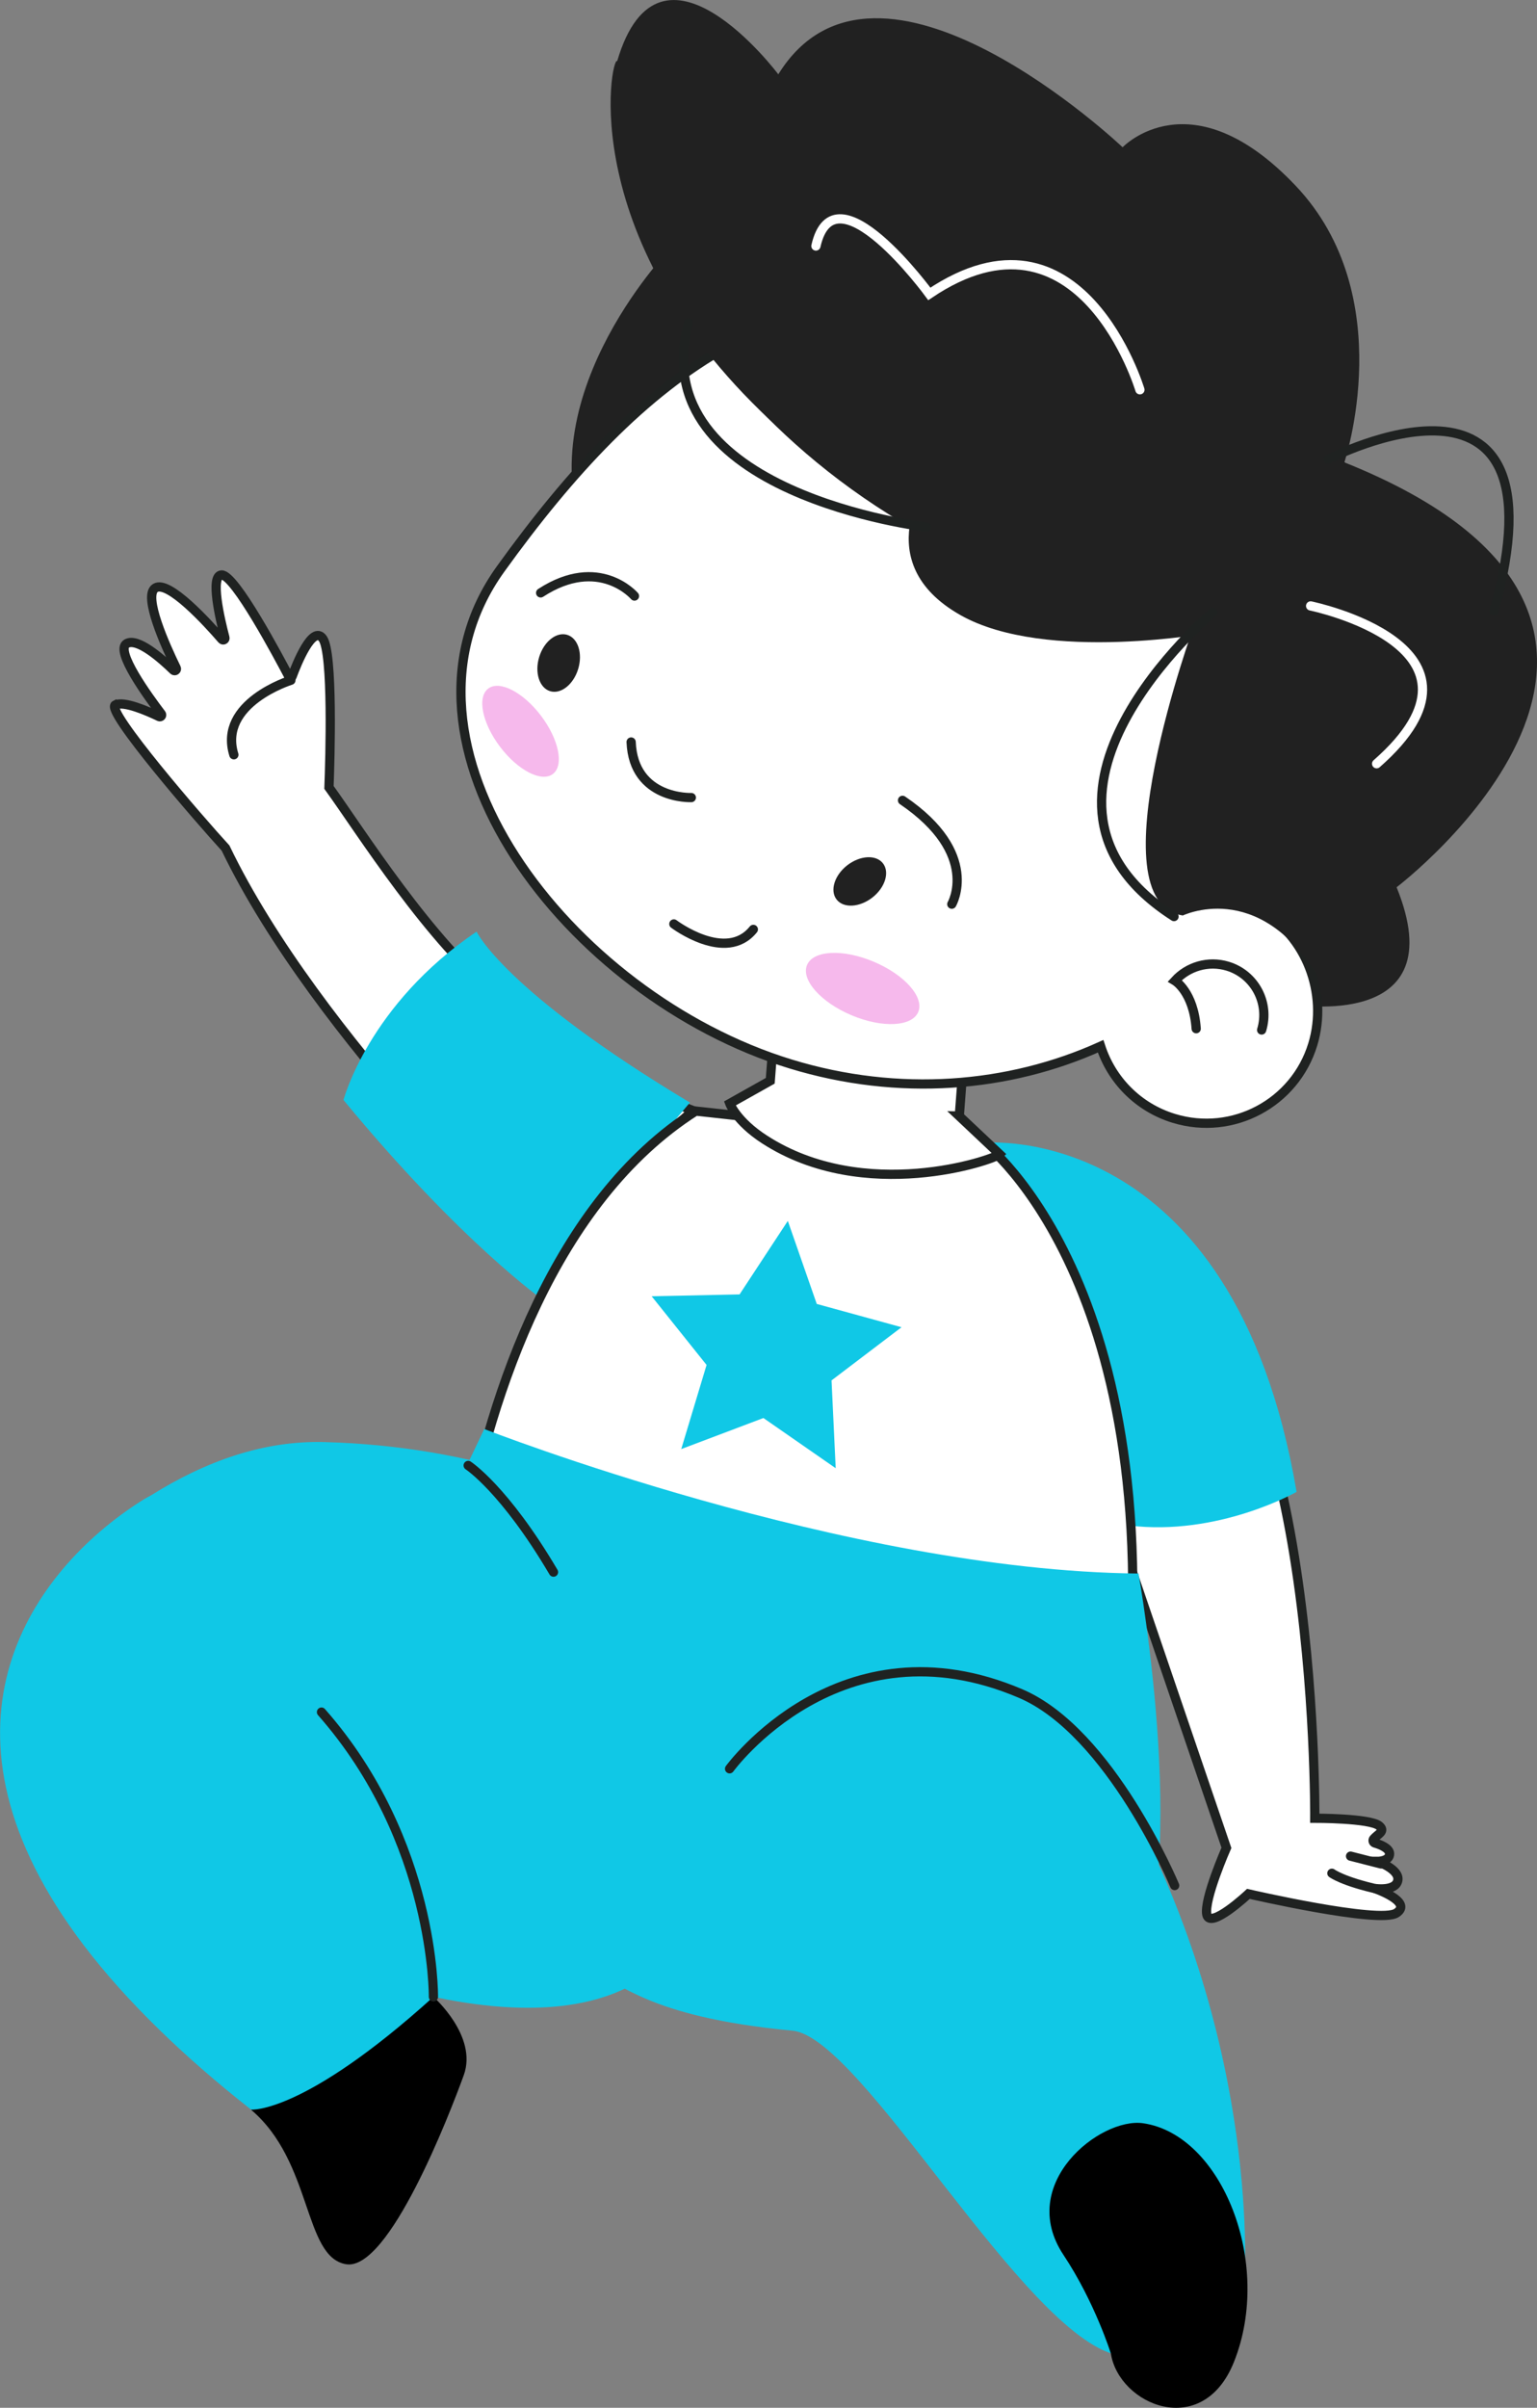
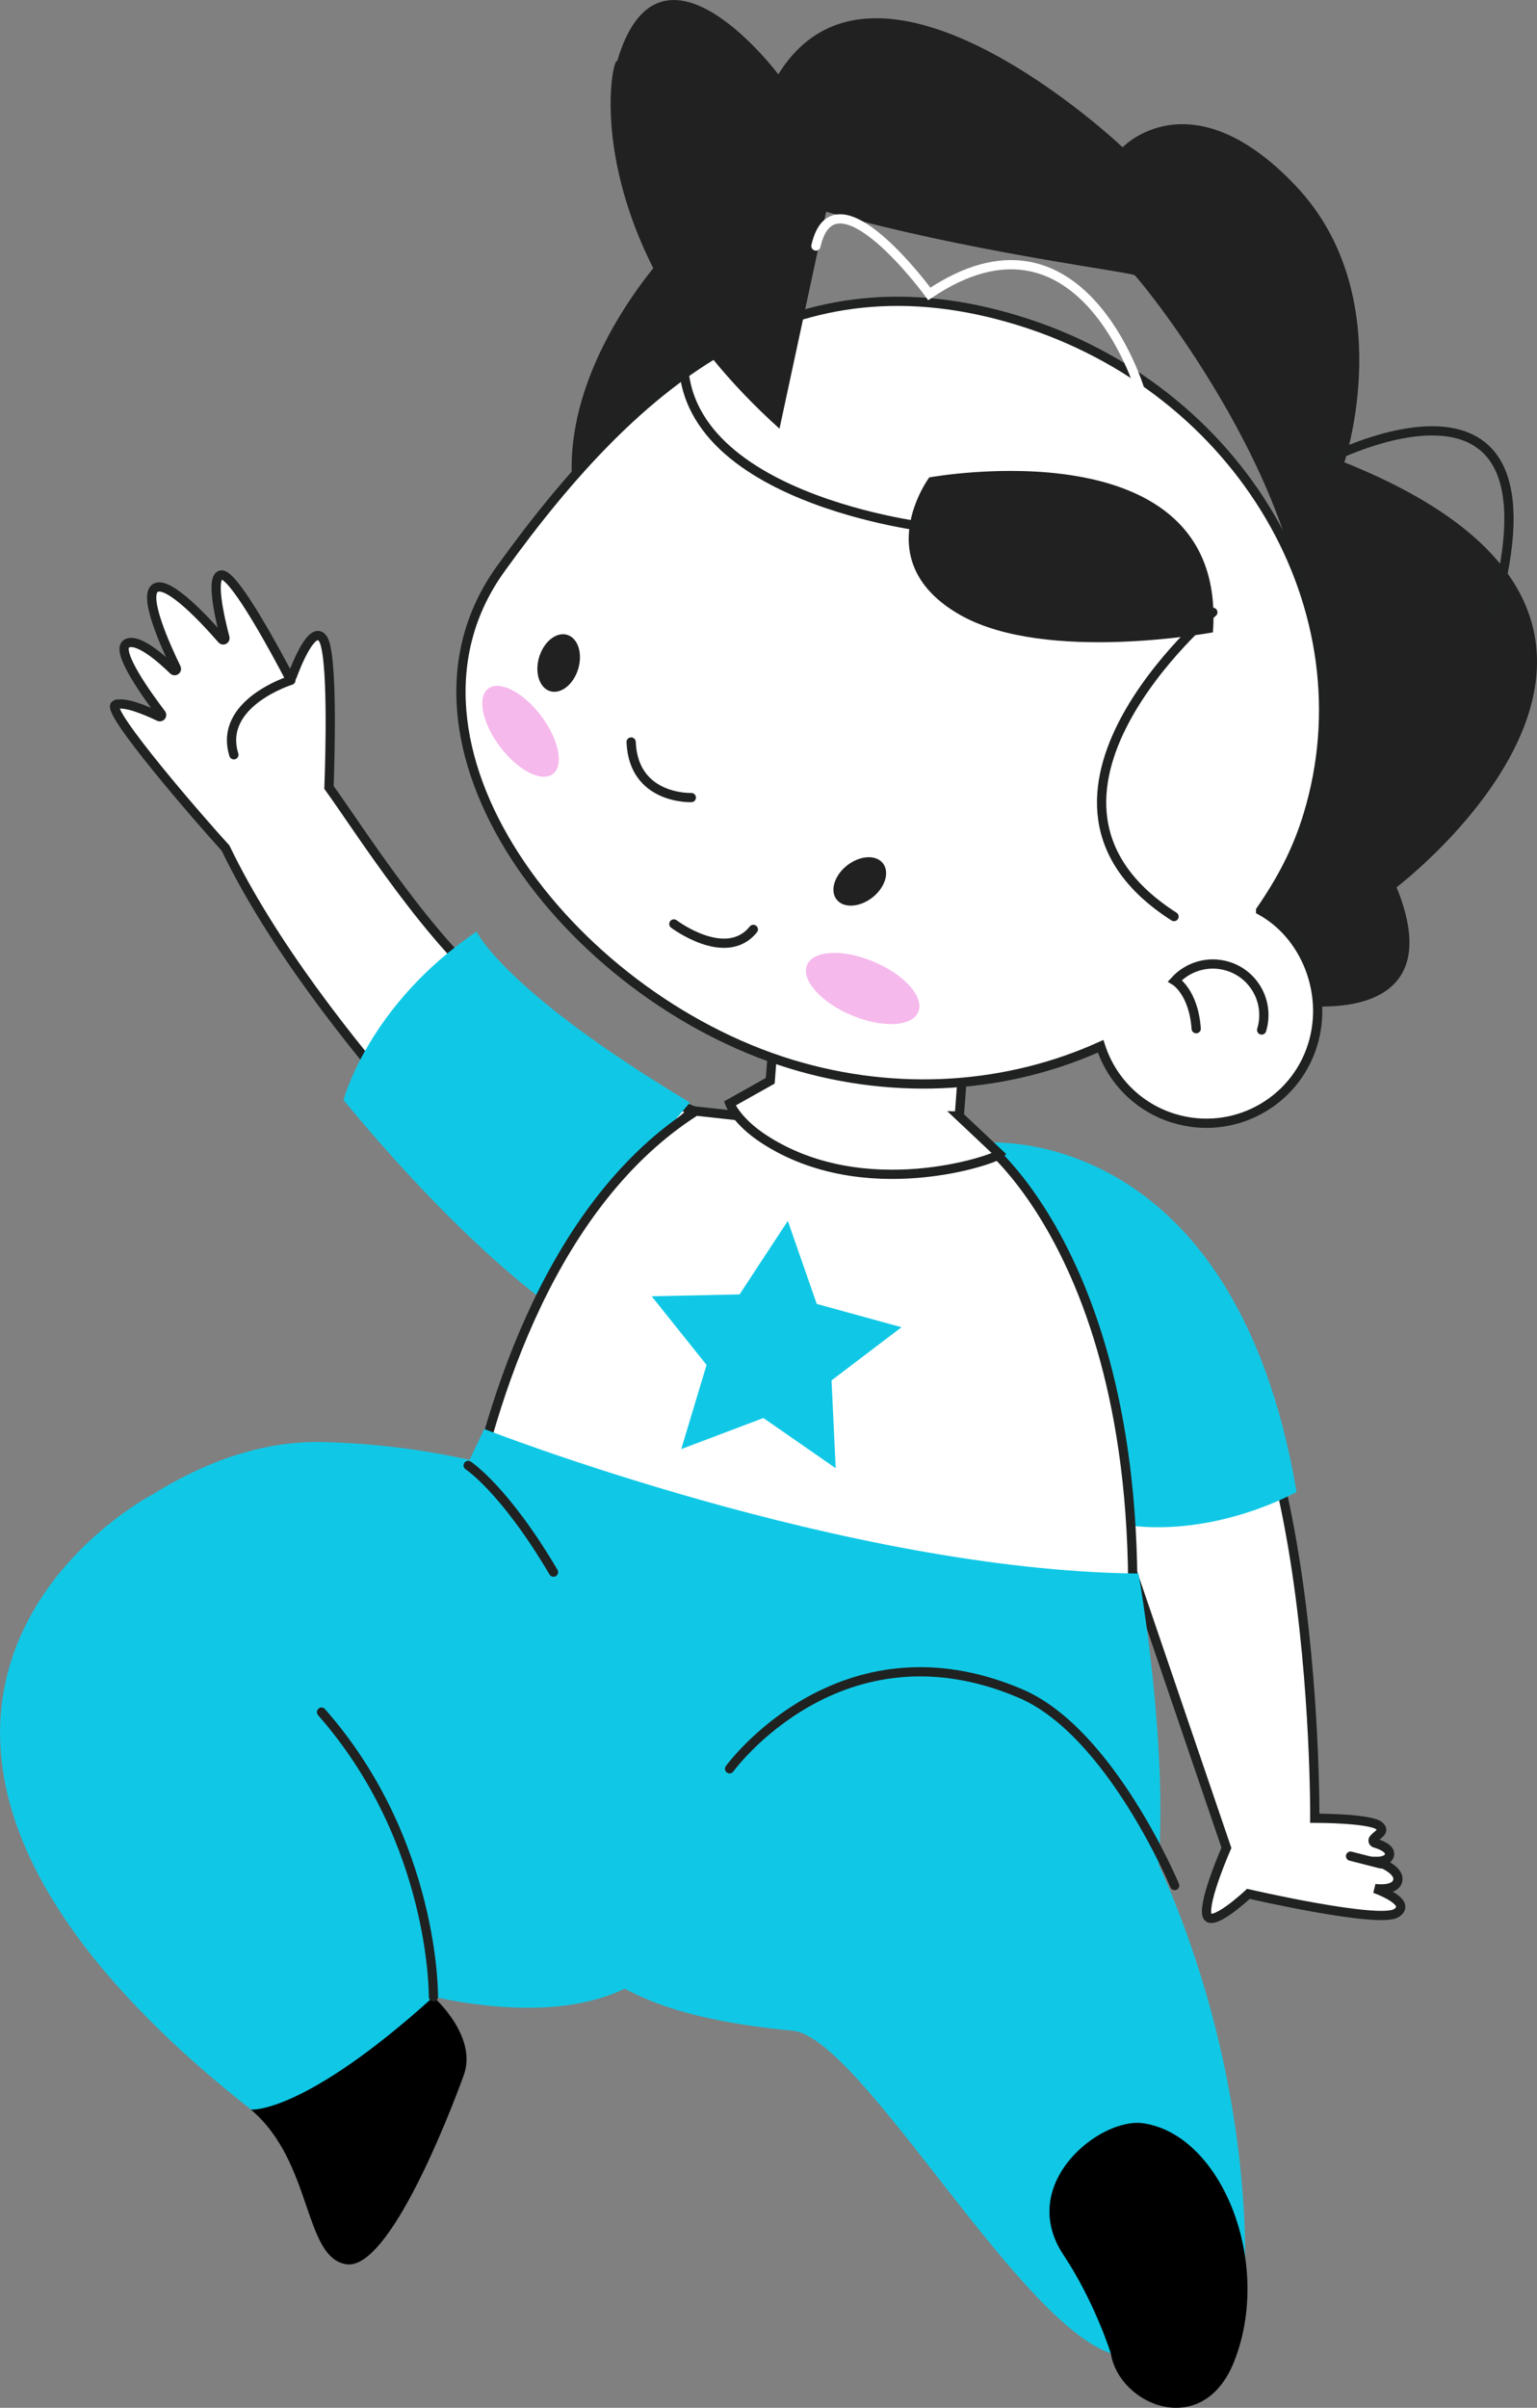
<svg xmlns="http://www.w3.org/2000/svg" id="Layer_2" data-name="Layer 2" viewBox="0 0 166.28 260.44">
  <rect x="0" y="0" width="166.28" height="260.44" fill="#808080" stroke="none" />
  <defs>
    <style> .cls-1 { fill: #10c8e6; } .cls-2, .cls-3 { fill: none; } .cls-2, .cls-3, .cls-4 { stroke-linecap: round; stroke-miterlimit: 10; } .cls-2, .cls-4 { stroke: #1f2221; } .cls-3 { stroke: #fff; } .cls-5 { fill: #212121; } .cls-6 { fill: #f6b9ec; } .cls-4 { fill: #fff; } </style>
  </defs>
  <g id="POST_2" data-name="POST 2">
    <g>
      <g>
        <path class="cls-4" d="m12.49,76.25c.92-.45,3.45.65,4.72,1.26.18.09.36-.13.24-.29-1.4-1.84-5.07-6.87-3.74-7.61,1.17-.65,3.71,1.58,5.05,2.88.16.15.4-.03.31-.23-1.16-2.38-3.61-7.8-2.27-8.66,1.41-.9,5.66,3.77,7.2,5.55.14.16.39.02.33-.18-.52-1.97-1.63-6.72-.36-6.78,1.43-.07,6.25,9.02,7.29,11,.08.15.28.13.34-.02.5-1.36,2.22-5.64,3.32-4.1,1.12,1.57.79,12.94.67,16.1,3.34,4.61,10.97,16.81,18.45,22.68,10.59,8.3,20.93,12.28,20.93,12.28l-16.59,14.88s-24.1-22.73-33.98-43.28c-2.71-2.95-13.08-14.92-11.92-15.49Z" />
        <path class="cls-4" d="m31.47,73.58s-7.91,2.45-6.17,8.06" />
      </g>
      <path class="cls-1" d="m51.56,100.77s2.95,6.41,23.08,18.49c0,0-11.93,13.85-15.74,21.46,0,0-8.97-6.25-21.74-21.74,0,0,2.72-10.33,14.4-18.21Z" />
      <path class="cls-4" d="m121.32,166.55l11.36,33.32s-2.46,5.59-2.12,7.23c.35,1.64,4.5-2.25,4.5-2.25,0,0,14.2,3.28,16.02,2.07s-2.35-2.65-2.35-2.65c0,0,2.25.34,2.49-.87s-2.21-2.06-2.21-2.06c0,0,1.36,0,1.32-.85-.03-.59-1-.97-1.59-1.14-.19-.06-.26-.29-.13-.45.45-.53,1.31-.81.6-1.41-.99-.83-6.97-.82-6.97-.82,0,0,.41-55.95-18.99-58.98,0,0-6.76,18.4-1.93,28.87Z" />
      <path class="cls-1" d="m106.45,123.61s26.95-2.61,33.82,37.76c0,0-8.48,4.84-18.17,3.63,0,0-2.23-30.3-15.65-41.39Z" />
      <path class="cls-4" d="m53.93,186.83c-5.97-4.57-5.42-11.62-3.63-21.1,2.82-14.89,9.67-35.81,24.97-45.55l31.18,3.42s21.41,16.15,14.85,66.76c0,0-42.73,15.31-67.37-3.53Z" />
      <polygon class="cls-1" points="85.23 132.06 88.36 141.04 97.53 143.56 89.96 149.31 90.41 158.81 82.59 153.38 73.7 156.74 76.44 147.64 70.5 140.21 80.01 140.01 85.23 132.06" />
      <path class="cls-1" d="m49.46,160.72l2.93-6.15s39.14,15.33,70.78,15.63c0,0,6.09,34.1-1.25,44.29,0,0-64.84-39.42-72.46-53.77Z" />
-       <path class="cls-4" d="m144.09,202.62s1.19.9,5.12,1.76" />
      <line class="cls-4" x1="146.11" y1="200.77" x2="149.4" y2="201.61" />
      <g>
        <path class="cls-5" d="m139.94,108.65s17.51,2.96,11.15-12.68c0,0,37.68-28.61-5.65-45.96-43.33-17.35,0,0,0,0,0,0,6.05-17.99-5.28-29.93-11.33-11.94-18.71-4.15-18.71-4.15,0,0-26.54-25.19-37.25-7.89,0,0-12.82-17.09-17.43-1.43-4.61,15.66,55.25,22.51,55.99,23.17.75.66,20.31,24.6,18.43,43.59-1.88,18.99-13.32,25.07-1.26,35.28Z" />
        <path class="cls-4" d="m103.78,120.72l1.12-14.72-20.62-1.57-.95,12.47-4.38,2.46s.71,1.92,3.76,3.89c10.83,7.01,24.78,2.22,25.43,1.59l-4.37-4.12Z" />
        <g>
          <path class="cls-5" d="m72.32,27.1s-16.12,16.76-8.37,32.71c7.75,15.95,31.16-25.76,8.37-32.71Z" />
          <path class="cls-4" d="m136.38,98.48c2.22-3.23,3.92-6.38,5.11-10.28,6.78-22.21-7.27-46.18-31.39-53.55s-40.8,5.84-55.94,26.89c-13.57,18.85,7.27,46.18,31.39,53.55,11.69,3.57,23.59,2.57,33.52-1.92,1.17,3.61,4.02,6.61,7.93,7.8,6.36,1.94,13.08-1.64,15.02-8,1.69-5.55-.75-11.8-5.64-14.49Z" />
          <path class="cls-4" d="m72.9,99.94s5.64,4.27,8.6.59" />
          <path class="cls-5" d="m58.33,71.07c-.51,1.68.02,3.33,1.18,3.69,1.17.36,2.53-.72,3.04-2.4s-.02-3.33-1.18-3.69c-1.17-.36-2.53.72-3.04,2.4Z" />
          <path class="cls-5" d="m91.65,93.6c-1.38,1.08-1.89,2.74-1.14,3.7.75.96,2.48.86,3.87-.22,1.38-1.08,1.89-2.74,1.14-3.7-.75-.96-2.48-.86-3.87.22Z" />
          <path class="cls-4" d="m136.49,111.41c.89-2.92-.75-6.01-3.67-6.9-2.11-.64-4.31.04-5.71,1.57,0,0,2.02,1.2,2.3,5.19" />
-           <path class="cls-5" d="m68.24,21.91c-.94.44,12.45,38.35,60.99,45.6,0,0-10.96,30.01-1.28,31.51l-.09.05s8.21-4.12,14.73,6.56c0,0,28.66-32.18,2.86-55.64,0,0-10.52-58.85-77.21-28.09Z" />
          <path class="cls-5" d="m66.77,6.61c-.62-.69-4.82,19.61,17.56,39.76l6.93-32.22s-14.14,3.94-24.5-7.54Z" />
        </g>
        <path class="cls-3" d="m123.32,42.16s-6.41-21.4-22.78-10.37c0,0-10.26-14.05-12.27-5.18" />
-         <path class="cls-3" d="m141.79,65.54s21.55,4.42,7.14,17.07" />
        <path class="cls-5" d="m131.21,68.4s-18.05,3.37-27.31-1.87c-10.16-5.75-3.37-14.89-3.37-14.89,0,0,32.37-5.95,30.69,16.76Z" />
-         <path class="cls-4" d="m102.97,97.8s3.18-5.45-5.33-11.23" />
-         <path class="cls-4" d="m68.64,64.47s-3.81-4.46-10.15-.34" />
        <path class="cls-4" d="m74.79,86.27s-6.26.25-6.51-6.01" />
        <path class="cls-6" d="m87.31,104.38c-.67,1.59,1.47,4.02,4.8,5.43s6.56,1.25,7.23-.35-1.47-4.02-4.8-5.43-6.56-1.25-7.23.35Z" />
        <path class="cls-6" d="m52.82,74.48c-1.23.93-.65,3.75,1.28,6.3,1.93,2.55,4.49,3.87,5.71,2.94,1.23-.93.65-3.75-1.28-6.3s-4.49-3.87-5.71-2.94Z" />
        <path class="cls-2" d="m100.22,57.01s-30.78-3.6-25.73-22.09" />
        <path class="cls-2" d="m131.21,66.23s-24.01,20.24-4.2,32.91" />
        <path class="cls-2" d="m143.7,49.67s26.19-13.58,17.94,16.41" />
      </g>
      <path class="cls-1" d="m134.63,247.08s-9.91,8.5-13.76,7.66c-10.12-2.2-27.62-34.38-35.13-35.09-16.28-1.53-18.57-5.61-20.52-5.41-6.43-12.11-7.31-19.77-7.31-19.77.65-6.45,49.03-27.09,63.86,0s12.85,52.61,12.85,52.61Z" />
      <path class="cls-1" d="m84.97,176.22s-16.9-19.36-49.91-20.24c-6.53-.17-12.8,2.06-18.68,5.74t-.02.01c-.55.29-1.11.63-1.66,1-1.5.99-3.01,2.14-4.47,3.45-10.89,9.78-18.71,28.35,7.03,53.39,2.87,2.8,6.16,5.68,9.91,8.62,0,0,14.55.37,19.74-12.2,8.08,1.72,17.23,2.08,23.39-2.51,25.24-18.74,14.68-37.26,14.68-37.26Z" />
      <path d="m46.89,215.99s4.82,4.24,3.28,8.48c-1.54,4.24-8.1,21.21-12.73,20.44-4.63-.77-3.61-11.08-10.29-16.72,0,0,5.66.53,19.74-12.2Z" />
      <path class="cls-2" d="m46.89,215.99s.21-16.82-12.11-30.8" />
      <path class="cls-2" d="m78.93,191.32s11.95-16.47,31.48-8.14c9.75,4.16,16.67,20.77,16.67,20.77" />
      <path class="cls-2" d="m50.65,158.51s3.92,2.54,9.23,11.54" />
      <path d="m120.18,254.57s-1.74-5.57-5.13-10.67c-5.11-7.69,3.96-14.9,8.61-14.24,8.53,1.22,14.09,15.16,9.84,25.81-3.39,8.5-12.45,4.67-13.32-.9Z" />
    </g>
  </g>
</svg>